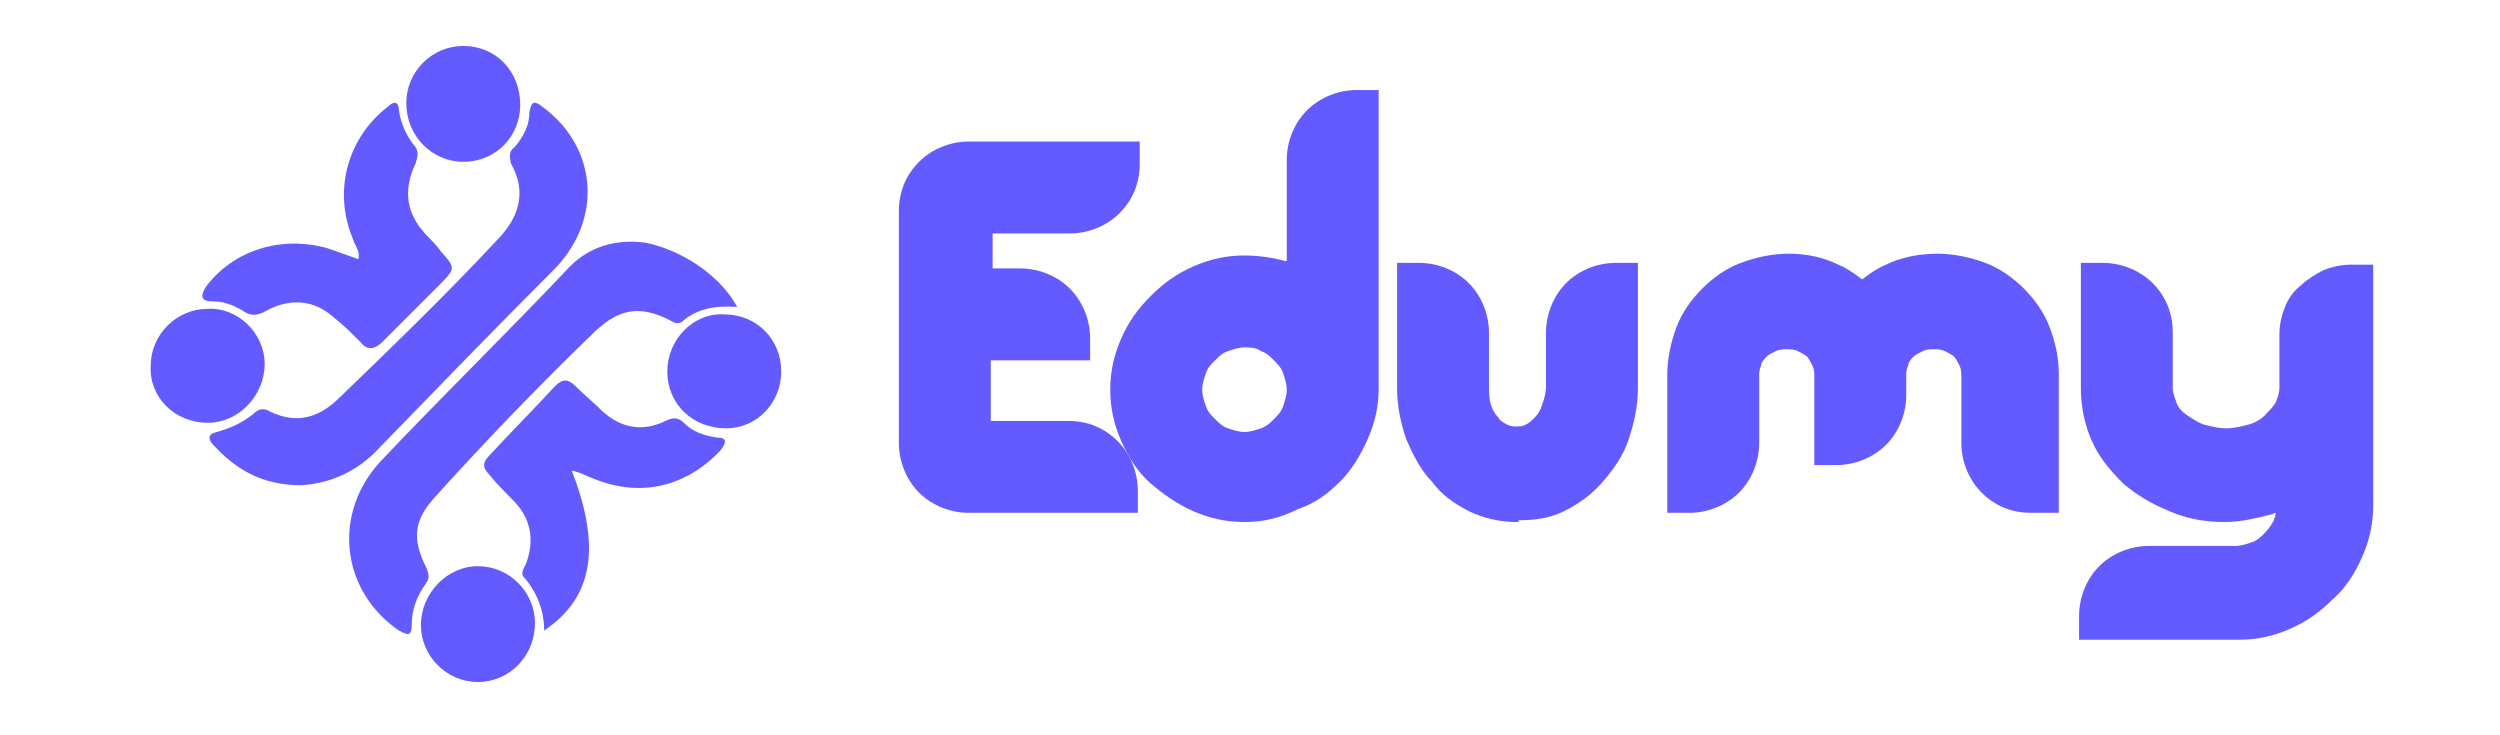
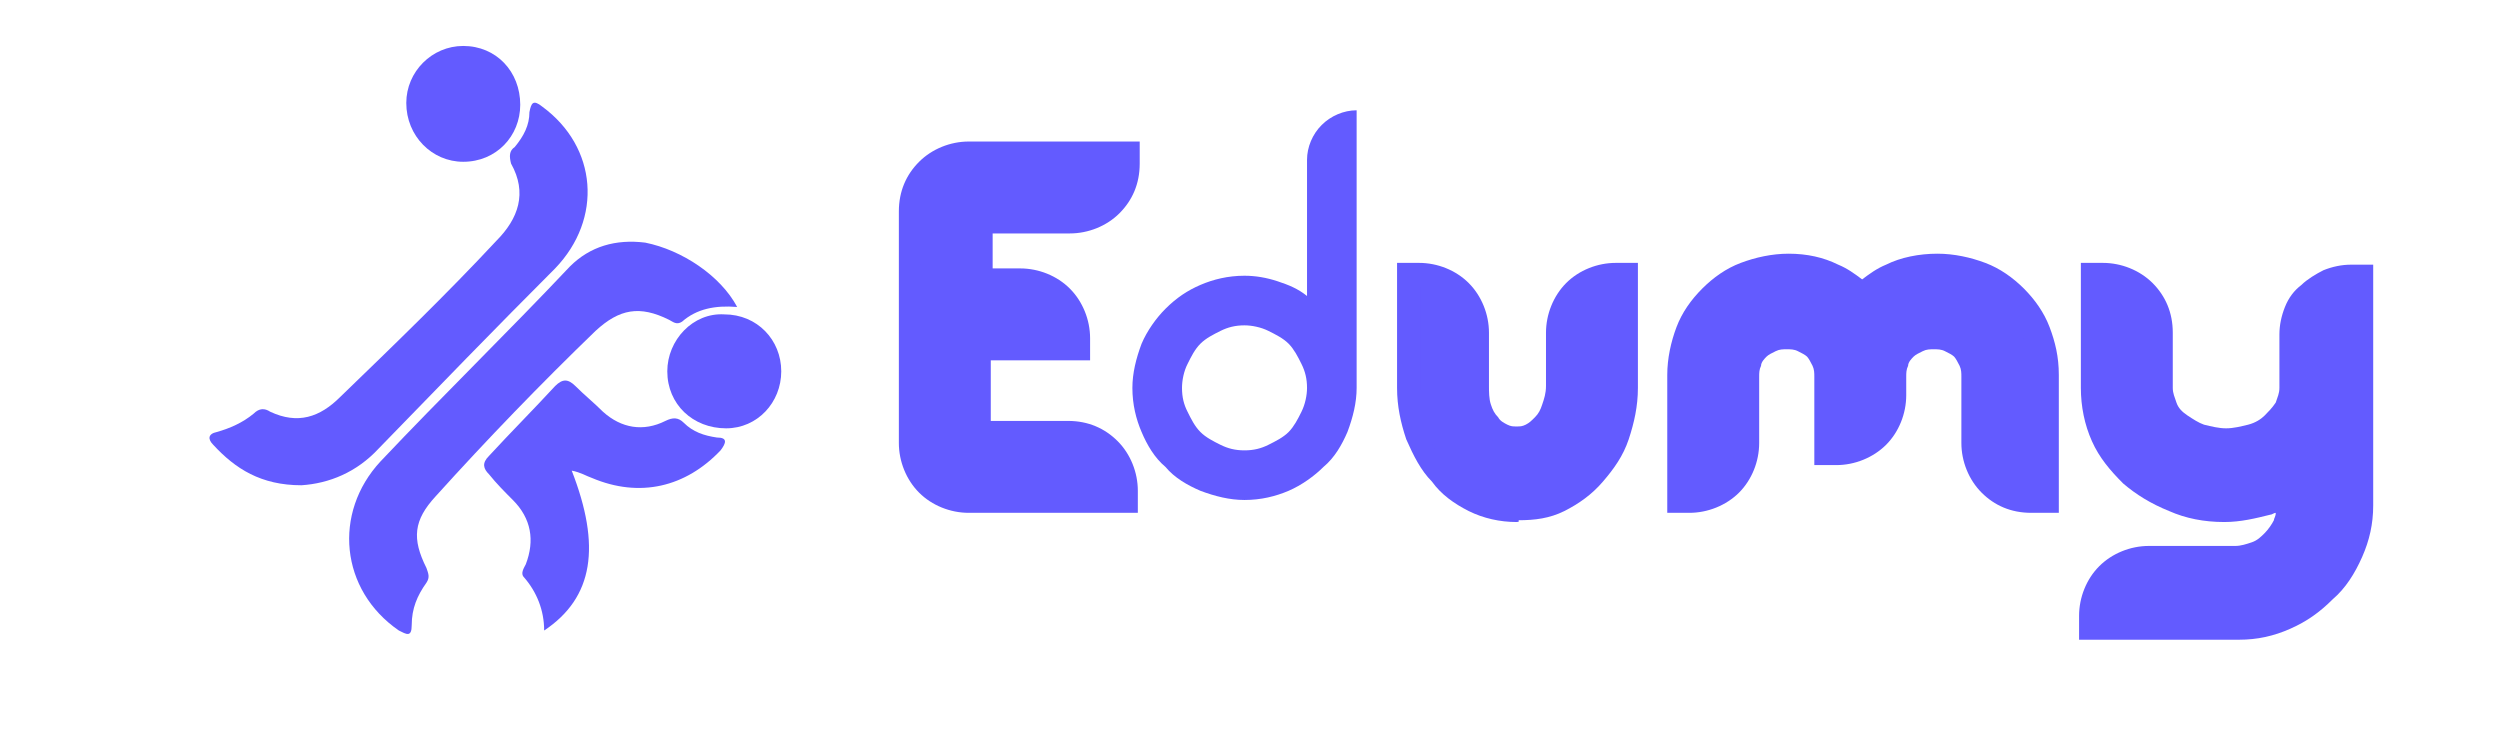
<svg xmlns="http://www.w3.org/2000/svg" width="136px" height="40px" viewBox="0 0 136 40" version="1.1">
  <g id="surface1">
    <path style=" stroke:none;fill-rule:nonzero;fill:rgb(38.824%,35.686%,100%);fill-opacity:1;" d="M 40.102 16.699 C 38.898 16.602 37.898 16.801 37.102 17.5 C 36.801 17.699 36.602 17.5 36.398 17.398 C 34.801 16.602 33.699 16.801 32.398 18 C 29.398 20.898 26.5 23.898 23.699 27 C 22.5 28.301 22.398 29.301 23.199 30.898 C 23.301 31.199 23.398 31.398 23.199 31.699 C 22.699 32.398 22.398 33.102 22.398 34 C 22.398 34.699 22.102 34.5 21.699 34.301 C 18.5 32.102 18.102 27.898 20.699 25.102 C 24.102 21.5 27.602 18.102 31 14.5 C 32.102 13.398 33.5 13 35.102 13.199 C 37.102 13.602 39.199 15 40.102 16.699 Z M 40.102 16.699 " />
    <path style=" stroke:none;fill-rule:nonzero;fill:rgb(38.824%,35.686%,100%);fill-opacity:1;" d="M 30.199 14.602 C 27 17.801 23.801 21.102 20.602 24.398 C 19.398 25.699 17.898 26.301 16.398 26.398 C 14.199 26.398 12.801 25.5 11.602 24.199 C 11.301 23.898 11.301 23.602 11.801 23.5 C 12.5 23.301 13.199 23 13.801 22.5 C 14.102 22.199 14.398 22.199 14.699 22.398 C 16.199 23.102 17.398 22.699 18.5 21.602 C 21.398 18.801 24.301 16 27 13.102 C 28.199 11.898 28.699 10.5 27.801 8.898 C 27.699 8.5 27.699 8.199 28 8 C 28.5 7.398 28.801 6.801 28.801 6.102 C 28.898 5.602 29 5.398 29.5 5.801 C 32.5 8 32.801 11.898 30.199 14.602 Z M 30.199 14.602 " />
-     <path style=" stroke:none;fill-rule:nonzero;fill:rgb(38.824%,35.686%,100%);fill-opacity:1;" d="M 23.801 15.602 C 22.801 16.602 21.801 17.602 20.801 18.602 C 20.398 19 20 19.102 19.602 18.602 C 19.102 18.102 18.699 17.699 18.199 17.301 C 17.102 16.301 15.801 16.199 14.5 16.898 C 14 17.199 13.602 17.199 13.199 16.898 C 12.699 16.602 12.199 16.398 11.602 16.398 C 10.898 16.398 10.898 16.102 11.199 15.602 C 12.699 13.602 15.301 12.801 17.801 13.5 C 18.398 13.699 18.898 13.898 19.5 14.102 C 19.602 13.602 19.301 13.398 19.199 13 C 18.102 10.398 18.898 7.5 21.102 5.801 C 21.398 5.5 21.699 5.5 21.699 6 C 21.801 6.699 22.102 7.398 22.602 8 C 22.801 8.301 22.699 8.602 22.602 8.898 C 21.898 10.398 22.102 11.699 23.301 12.898 C 23.5 13.102 23.801 13.398 24 13.699 C 24.801 14.602 24.801 14.602 23.801 15.602 Z M 23.801 15.602 " />
    <path style=" stroke:none;fill-rule:nonzero;fill:rgb(38.824%,35.686%,100%);fill-opacity:1;" d="M 39.199 24.5 C 37.301 26.5 34.801 27.102 32.199 26 C 31.898 25.898 31.602 25.699 31.102 25.602 C 32.699 29.699 32.301 32.5 29.602 34.301 C 29.602 33.199 29.199 32.199 28.5 31.398 C 28.301 31.199 28.5 30.898 28.602 30.699 C 29.102 29.398 28.898 28.199 27.898 27.199 C 27.5 26.801 27 26.301 26.602 25.801 C 26.301 25.5 26.199 25.199 26.602 24.801 C 27.801 23.5 29 22.301 30.199 21 C 30.602 20.602 30.898 20.602 31.301 21 C 31.801 21.5 32.301 21.898 32.801 22.398 C 33.801 23.301 35 23.5 36.199 22.898 C 36.602 22.699 36.898 22.699 37.199 23 C 37.699 23.5 38.301 23.699 39 23.801 C 39.602 23.801 39.5 24.102 39.199 24.5 Z M 39.199 24.5 " />
-     <path style=" stroke:none;fill-rule:nonzero;fill:rgb(38.824%,35.686%,100%);fill-opacity:1;" d="M 14.398 19.801 C 14.398 21.5 13 23 11.301 23 C 9.5 23 8.102 21.602 8.199 19.898 C 8.199 18.199 9.602 16.801 11.301 16.801 C 12.898 16.699 14.398 18.102 14.398 19.801 Z M 14.398 19.801 " />
    <path style=" stroke:none;fill-rule:nonzero;fill:rgb(38.824%,35.686%,100%);fill-opacity:1;" d="M 42.5 20.199 C 42.5 21.898 41.199 23.301 39.5 23.301 C 37.699 23.301 36.301 22 36.301 20.199 C 36.301 18.5 37.699 17 39.398 17.102 C 41.199 17.102 42.5 18.5 42.5 20.199 Z M 42.5 20.199 " />
    <path style=" stroke:none;fill-rule:nonzero;fill:rgb(38.824%,35.686%,100%);fill-opacity:1;" d="M 28.301 5.699 C 28.301 7.398 27 8.801 25.199 8.801 C 23.5 8.801 22.102 7.398 22.102 5.602 C 22.102 3.898 23.5 2.5 25.199 2.5 C 27 2.5 28.301 3.898 28.301 5.699 Z M 28.301 5.699 " />
-     <path style=" stroke:none;fill-rule:nonzero;fill:rgb(38.824%,35.686%,100%);fill-opacity:1;" d="M 29.102 33.898 C 29.102 35.699 27.699 37.102 26 37.102 C 24.301 37.102 22.898 35.699 22.898 34 C 22.898 32.301 24.301 30.801 26 30.801 C 27.699 30.801 29.102 32.199 29.102 33.898 Z M 29.102 33.898 " />
    <path style=" stroke:none;fill-rule:nonzero;fill:rgb(38.824%,35.686%,100%);fill-opacity:1;" d="M 52.699 27.898 C 51.699 27.898 50.699 27.5 50 26.801 C 49.301 26.102 48.898 25.102 48.898 24.102 L 48.898 11.5 C 48.898 10.398 49.301 9.5 50 8.801 C 50.699 8.102 51.699 7.699 52.699 7.699 L 62 7.699 L 62 8.898 C 62 10 61.602 10.898 60.898 11.602 C 60.199 12.301 59.199 12.699 58.199 12.699 L 54 12.699 L 54 14.602 L 55.5 14.602 C 56.5 14.602 57.5 15 58.199 15.699 C 58.898 16.398 59.301 17.398 59.301 18.398 L 59.301 19.602 L 53.898 19.602 L 53.898 22.898 L 58.102 22.898 C 59.199 22.898 60.102 23.301 60.801 24 C 61.5 24.699 61.898 25.699 61.898 26.699 L 61.898 27.898 Z M 52.699 27.898 " />
-     <path style=" stroke:none;fill-rule:nonzero;fill:rgb(38.824%,35.686%,100%);fill-opacity:1;" d="M 58.102 24.102 C 58.801 24.102 59.5 24.398 60 24.898 C 60.5 25.398 60.801 26.102 60.801 26.801 L 52.699 26.801 C 52 26.801 51.301 26.5 50.801 26 C 50.301 25.5 50 24.801 50 24.102 L 50 11.5 C 50 10.699 50.301 10.102 50.801 9.602 C 51.398 9 52 8.801 52.699 8.801 L 60.801 8.801 C 60.801 9.602 60.5 10.199 60 10.699 C 59.5 11.199 58.801 11.5 58.102 11.5 L 52.699 11.5 L 52.699 15.801 L 55.398 15.801 C 56.102 15.801 56.801 16.102 57.301 16.602 C 57.801 17.102 58.102 17.801 58.102 18.5 L 52.699 18.5 L 52.699 24.102 Z M 58.102 24.102 " />
-     <path style=" stroke:none;fill-rule:nonzero;fill:rgb(38.824%,35.686%,100%);fill-opacity:1;" d="M 67.699 28.398 C 66.699 28.398 65.801 28.199 64.898 27.801 C 64 27.398 63.301 26.898 62.602 26.301 C 61.898 25.699 61.398 24.898 61 24 C 60.602 23.102 60.398 22.199 60.398 21.199 C 60.398 20.199 60.602 19.301 61 18.398 C 61.398 17.5 61.898 16.801 62.602 16.102 C 63.301 15.398 64 14.898 64.898 14.5 C 65.801 14.102 66.699 13.898 67.699 13.898 C 68.398 13.898 69.199 14 69.898 14.199 C 69.898 14.199 69.898 14.199 70 14.199 L 70 8.699 C 70 7.699 70.398 6.699 71.102 6 C 71.801 5.301 72.801 4.898 73.801 4.898 L 75 4.898 L 75 21.102 C 75 22.102 74.801 23 74.398 23.898 C 74 24.801 73.5 25.602 72.898 26.199 C 72.199 26.898 71.5 27.398 70.602 27.699 C 69.602 28.199 68.699 28.398 67.699 28.398 Z M 67.699 18.898 C 67.398 18.898 67.102 19 66.801 19.102 C 66.5 19.199 66.301 19.398 66.102 19.602 C 65.898 19.801 65.699 20 65.602 20.301 C 65.5 20.602 65.398 20.898 65.398 21.199 C 65.398 21.5 65.5 21.801 65.602 22.102 C 65.699 22.398 65.898 22.602 66.102 22.801 C 66.301 23 66.5 23.199 66.801 23.301 C 67.102 23.398 67.398 23.5 67.699 23.5 C 68 23.5 68.301 23.398 68.602 23.301 C 68.898 23.199 69.102 23 69.301 22.801 C 69.5 22.602 69.699 22.398 69.801 22.102 C 69.898 21.801 70 21.5 70 21.199 C 70 20.898 69.898 20.602 69.801 20.301 C 69.699 20 69.5 19.801 69.301 19.602 C 69.102 19.398 68.898 19.199 68.602 19.102 C 68.301 18.898 68 18.898 67.699 18.898 Z M 67.699 18.898 " />
+     <path style=" stroke:none;fill-rule:nonzero;fill:rgb(38.824%,35.686%,100%);fill-opacity:1;" d="M 58.102 24.102 C 58.801 24.102 59.5 24.398 60 24.898 C 60.5 25.398 60.801 26.102 60.801 26.801 L 52.699 26.801 C 52 26.801 51.301 26.5 50.801 26 C 50.301 25.5 50 24.801 50 24.102 C 50 10.699 50.301 10.102 50.801 9.602 C 51.398 9 52 8.801 52.699 8.801 L 60.801 8.801 C 60.801 9.602 60.5 10.199 60 10.699 C 59.5 11.199 58.801 11.5 58.102 11.5 L 52.699 11.5 L 52.699 15.801 L 55.398 15.801 C 56.102 15.801 56.801 16.102 57.301 16.602 C 57.801 17.102 58.102 17.801 58.102 18.5 L 52.699 18.5 L 52.699 24.102 Z M 58.102 24.102 " />
    <path style=" stroke:none;fill-rule:nonzero;fill:rgb(38.824%,35.686%,100%);fill-opacity:1;" d="M 71.102 8.699 C 71.102 8 71.398 7.301 71.898 6.801 C 72.398 6.301 73.102 6 73.801 6 L 73.801 21.102 C 73.801 21.898 73.602 22.699 73.301 23.5 C 73 24.199 72.602 24.898 72 25.398 C 71.5 25.898 70.801 26.398 70.102 26.699 C 69.398 27 68.602 27.199 67.699 27.199 C 66.898 27.199 66.102 27 65.301 26.699 C 64.602 26.398 63.898 26 63.398 25.398 C 62.801 24.898 62.398 24.199 62.102 23.5 C 61.801 22.801 61.602 22 61.602 21.102 C 61.602 20.301 61.801 19.5 62.102 18.699 C 62.398 18 62.898 17.301 63.398 16.801 C 64 16.199 64.602 15.801 65.301 15.5 C 66 15.199 66.801 15 67.699 15 C 68.301 15 68.898 15.102 69.5 15.301 C 70.102 15.5 70.602 15.699 71.102 16.102 Z M 67.699 24.5 C 68.199 24.5 68.602 24.398 69 24.199 C 69.398 24 69.801 23.801 70.102 23.5 C 70.398 23.199 70.602 22.801 70.801 22.398 C 71 22 71.102 21.5 71.102 21.102 C 71.102 20.602 71 20.199 70.801 19.801 C 70.602 19.398 70.398 19 70.102 18.699 C 69.801 18.398 69.398 18.199 69 18 C 68.602 17.801 68.102 17.699 67.699 17.699 C 67.199 17.699 66.801 17.801 66.398 18 C 66 18.199 65.602 18.398 65.301 18.699 C 65 19 64.801 19.398 64.602 19.801 C 64.398 20.199 64.301 20.699 64.301 21.102 C 64.301 21.602 64.398 22 64.602 22.398 C 64.801 22.801 65 23.199 65.301 23.5 C 65.602 23.801 66 24 66.398 24.199 C 66.801 24.398 67.199 24.5 67.699 24.5 Z M 67.699 24.5 " />
    <path style=" stroke:none;fill-rule:nonzero;fill:rgb(38.824%,35.686%,100%);fill-opacity:1;" d="M 82.5 28.398 C 81.602 28.398 80.699 28.199 79.898 27.801 C 79.102 27.398 78.398 26.898 77.898 26.199 C 77.301 25.602 76.898 24.801 76.5 23.898 C 76.199 23 76 22.102 76 21.102 L 76 14.301 L 77.199 14.301 C 78.199 14.301 79.199 14.699 79.898 15.398 C 80.602 16.102 81 17.102 81 18.102 L 81 21 C 81 21.301 81 21.699 81.102 22 C 81.199 22.301 81.301 22.5 81.5 22.699 C 81.602 22.898 81.801 23 82 23.102 C 82.199 23.199 82.301 23.199 82.5 23.199 C 82.699 23.199 82.801 23.199 83 23.102 C 83.199 23 83.301 22.898 83.5 22.699 C 83.699 22.5 83.801 22.301 83.898 22 C 84 21.699 84.102 21.398 84.102 21 L 84.102 18.102 C 84.102 17.102 84.5 16.102 85.199 15.398 C 85.898 14.699 86.898 14.301 87.898 14.301 L 89.102 14.301 L 89.102 21.102 C 89.102 22.102 88.898 23 88.602 23.898 C 88.301 24.801 87.801 25.5 87.199 26.199 C 86.602 26.898 85.898 27.398 85.102 27.801 C 84.301 28.199 83.5 28.301 82.602 28.301 C 82.699 28.398 82.5 28.398 82.5 28.398 Z M 82.5 28.398 " />
    <path style=" stroke:none;fill-rule:nonzero;fill:rgb(38.824%,35.686%,100%);fill-opacity:1;" d="M 88 21.199 C 88 22 87.898 22.801 87.602 23.602 C 87.301 24.301 86.898 25 86.398 25.5 C 85.898 26 85.301 26.5 84.699 26.801 C 84 27.102 83.301 27.301 82.602 27.199 C 81.898 27.199 81.199 27 80.5 26.699 C 79.898 26.398 79.301 26 78.801 25.398 C 78.301 24.898 77.898 24.199 77.699 23.5 C 77.398 22.801 77.301 22 77.301 21.199 L 77.301 15.602 C 78 15.602 78.699 15.898 79.199 16.398 C 79.699 16.898 80 17.602 80 18.301 L 80 21.199 C 80 21.699 80.102 22.102 80.199 22.5 C 80.301 22.898 80.5 23.301 80.801 23.602 C 81 23.898 81.301 24.102 81.699 24.301 C 82.102 24.5 82.398 24.602 82.699 24.602 C 83.102 24.602 83.398 24.5 83.699 24.301 C 84 24.102 84.301 23.898 84.602 23.602 C 84.801 23.301 85 22.898 85.199 22.5 C 85.301 22.102 85.398 21.602 85.398 21.199 L 85.398 18.301 C 85.398 17.602 85.699 16.898 86.199 16.398 C 86.699 15.898 87.398 15.602 88.102 15.602 L 88.102 21.199 Z M 88 21.199 " />
    <path style=" stroke:none;fill-rule:nonzero;fill:rgb(38.824%,35.686%,100%);fill-opacity:1;" d="M 110.5 27.898 C 109.398 27.898 108.5 27.5 107.801 26.801 C 107.102 26.102 106.699 25.102 106.699 24.102 L 106.699 20.5 C 106.699 20.301 106.699 20.102 106.602 19.898 C 106.5 19.699 106.398 19.5 106.301 19.398 C 106.199 19.301 106 19.199 105.801 19.102 C 105.602 19 105.398 19 105.199 19 C 105 19 104.801 19 104.602 19.102 C 104.398 19.199 104.199 19.301 104.102 19.398 C 104 19.5 103.801 19.699 103.801 19.898 C 103.699 20.102 103.699 20.301 103.699 20.5 L 103.699 21.5 C 103.699 22.5 103.301 23.5 102.602 24.199 C 101.898 24.898 100.898 25.301 99.898 25.301 L 98.699 25.301 L 98.699 20.5 C 98.699 20.301 98.699 20.102 98.602 19.898 C 98.5 19.699 98.398 19.5 98.301 19.398 C 98.199 19.301 98 19.199 97.801 19.102 C 97.602 19 97.398 19 97.199 19 C 97 19 96.801 19 96.602 19.102 C 96.398 19.199 96.199 19.301 96.102 19.398 C 96 19.5 95.801 19.699 95.801 19.898 C 95.699 20.102 95.699 20.301 95.699 20.5 L 95.699 24.102 C 95.699 25.102 95.301 26.102 94.602 26.801 C 93.898 27.5 92.898 27.898 91.898 27.898 L 90.699 27.898 L 90.699 20.398 C 90.699 19.5 90.898 18.602 91.199 17.801 C 91.5 17 92 16.301 92.602 15.699 C 93.199 15.102 93.898 14.602 94.699 14.301 C 95.5 14 96.398 13.801 97.301 13.801 C 98.301 13.801 99.199 14 100 14.398 C 100.5 14.602 100.898 14.898 101.301 15.199 C 101.699 14.898 102.102 14.602 102.602 14.398 C 103.398 14 104.398 13.801 105.398 13.801 C 106.301 13.801 107.199 14 108 14.301 C 108.801 14.602 109.5 15.102 110.102 15.699 C 110.699 16.301 111.199 17 111.5 17.801 C 111.801 18.602 112 19.398 112 20.398 L 112 27.898 Z M 110.5 27.898 " />
    <path style=" stroke:none;fill-rule:nonzero;fill:rgb(38.824%,35.686%,100%);fill-opacity:1;" d="M 110.5 24.102 L 110.5 26.801 C 109.801 26.801 109.102 26.5 108.602 26 C 108.102 25.5 107.801 24.801 107.801 24.102 L 107.801 20.5 C 107.801 20.102 107.699 19.801 107.602 19.5 C 107.5 19.199 107.301 18.898 107 18.602 C 106.801 18.301 106.5 18.199 106.199 18 C 105.898 17.898 105.5 17.801 105.199 17.801 C 104.801 17.801 104.5 17.898 104.199 18 C 103.898 18.102 103.602 18.301 103.301 18.602 C 103 18.898 102.898 19.102 102.699 19.5 C 102.602 19.801 102.5 20.199 102.5 20.5 L 102.5 21.5 C 102.5 22.199 102.199 22.898 101.699 23.398 C 101.199 23.898 100.5 24.199 99.801 24.199 L 99.801 20.5 C 99.801 20.102 99.699 19.801 99.602 19.5 C 99.5 19.199 99.301 18.898 99 18.602 C 98.801 18.301 98.5 18.199 98.102 18 C 97.801 17.898 97.398 17.801 97.102 17.801 C 96.699 17.801 96.398 17.898 96.102 18 C 95.801 18.102 95.5 18.301 95.199 18.602 C 94.898 18.898 94.801 19.102 94.602 19.5 C 94.5 19.801 94.398 20.199 94.398 20.5 L 94.398 24.102 C 94.398 24.801 94.102 25.5 93.602 26 C 93.102 26.5 92.398 26.801 91.699 26.801 L 91.699 20.5 C 91.699 19.801 91.801 19.102 92.102 18.398 C 92.398 17.699 92.801 17.199 93.301 16.699 C 93.801 16.199 94.398 15.801 95 15.5 C 95.699 15.199 96.301 15.102 97.102 15.102 C 97.898 15.102 98.602 15.301 99.301 15.602 C 100 15.898 100.602 16.398 101.102 16.898 C 101.602 16.301 102.199 15.898 102.898 15.602 C 103.602 15.301 104.301 15.102 105.199 15.102 C 105.898 15.102 106.602 15.199 107.301 15.5 C 108 15.801 108.5 16.199 109 16.699 C 109.5 17.199 109.898 17.801 110.102 18.398 C 110.398 19.102 110.5 19.699 110.5 20.5 Z M 110.5 24.102 " />
    <path style=" stroke:none;fill-rule:nonzero;fill:rgb(38.824%,35.686%,100%);fill-opacity:1;" d="M 113.102 34.699 L 113.102 33.5 C 113.102 32.5 113.5 31.5 114.199 30.801 C 114.898 30.102 115.898 29.699 116.898 29.699 L 121.602 29.699 C 121.898 29.699 122.199 29.602 122.5 29.5 C 122.801 29.398 123 29.199 123.199 29 C 123.398 28.801 123.602 28.5 123.699 28.301 C 123.699 28.199 123.801 28.102 123.801 27.898 C 123.699 27.898 123.602 28 123.5 28 C 122.699 28.199 121.898 28.398 121 28.398 C 119.898 28.398 118.898 28.199 118 27.801 C 117 27.398 116.199 26.898 115.5 26.301 C 114.801 25.602 114.199 24.898 113.801 24 C 113.398 23.102 113.199 22.102 113.199 21.102 L 113.199 14.301 L 114.398 14.301 C 115.398 14.301 116.398 14.699 117.102 15.398 C 117.801 16.102 118.199 17 118.199 18.102 L 118.199 21.102 C 118.199 21.398 118.301 21.602 118.398 21.898 C 118.5 22.199 118.699 22.398 119 22.602 C 119.301 22.801 119.602 23 119.898 23.102 C 120.301 23.199 120.699 23.301 121.102 23.301 C 121.5 23.301 121.898 23.199 122.301 23.102 C 122.699 23 123 22.801 123.199 22.602 C 123.398 22.398 123.602 22.199 123.801 21.898 C 123.898 21.602 124 21.398 124 21.102 L 124 18.199 C 124 17.699 124.102 17.199 124.301 16.699 C 124.5 16.199 124.801 15.801 125.199 15.5 C 125.5 15.199 126 14.898 126.398 14.699 C 126.898 14.5 127.398 14.398 127.898 14.398 L 129.102 14.398 L 129.102 27.5 C 129.102 28.5 128.898 29.398 128.5 30.301 C 128.102 31.199 127.602 32 126.898 32.602 C 126.199 33.301 125.5 33.801 124.602 34.199 C 123.699 34.602 122.801 34.801 121.801 34.801 L 113.102 34.801 Z M 113.102 34.699 " />
-     <path style=" stroke:none;fill-rule:nonzero;fill:rgb(38.824%,35.686%,100%);fill-opacity:1;" d="M 127.699 21.5 L 127.699 27.398 C 127.699 28.199 127.5 29 127.199 29.801 C 126.898 30.5 126.398 31.199 125.898 31.801 C 125.301 32.398 124.699 32.801 123.898 33.102 C 123.102 33.398 122.398 33.602 121.5 33.602 L 114.102 33.602 C 114.102 32.898 114.398 32.199 114.898 31.699 C 115.398 31.199 116.102 30.898 116.801 30.898 L 121.5 30.898 C 122 30.898 122.398 30.801 122.801 30.602 C 123.199 30.398 123.602 30.199 123.898 29.898 C 124.199 29.602 124.398 29.199 124.602 28.801 C 124.801 28.398 124.898 27.898 124.898 27.5 L 124.898 26 C 124.301 26.398 123.699 26.699 123 26.898 C 122.301 27.102 121.602 27.199 120.801 27.199 C 119.898 27.199 119 27 118.199 26.699 C 117.398 26.398 116.699 25.898 116.102 25.398 C 115.5 24.801 115 24.199 114.699 23.5 C 114.301 22.801 114.199 22 114.199 21.102 L 114.199 15.398 C 114.898 15.398 115.602 15.699 116.102 16.199 C 116.602 16.699 116.898 17.398 116.898 18.102 L 116.898 21.102 C 116.898 21.602 117 22 117.199 22.398 C 117.398 22.801 117.699 23.199 118.102 23.5 C 118.5 23.801 118.898 24 119.398 24.199 C 119.898 24.398 120.398 24.5 121 24.5 C 121.602 24.5 122.102 24.398 122.602 24.199 C 123.102 24 123.5 23.801 123.898 23.5 C 124.301 23.199 124.602 22.801 124.801 22.398 C 125 22 125.102 21.5 125.102 21.102 L 125.102 18.102 C 125.102 17.699 125.199 17.398 125.301 17.102 C 125.398 16.801 125.602 16.5 125.898 16.199 C 126.199 16 126.398 15.801 126.801 15.602 C 127.102 15.5 127.5 15.398 127.801 15.398 L 127.801 21.5 Z M 127.699 21.5 " />
  </g>
</svg>